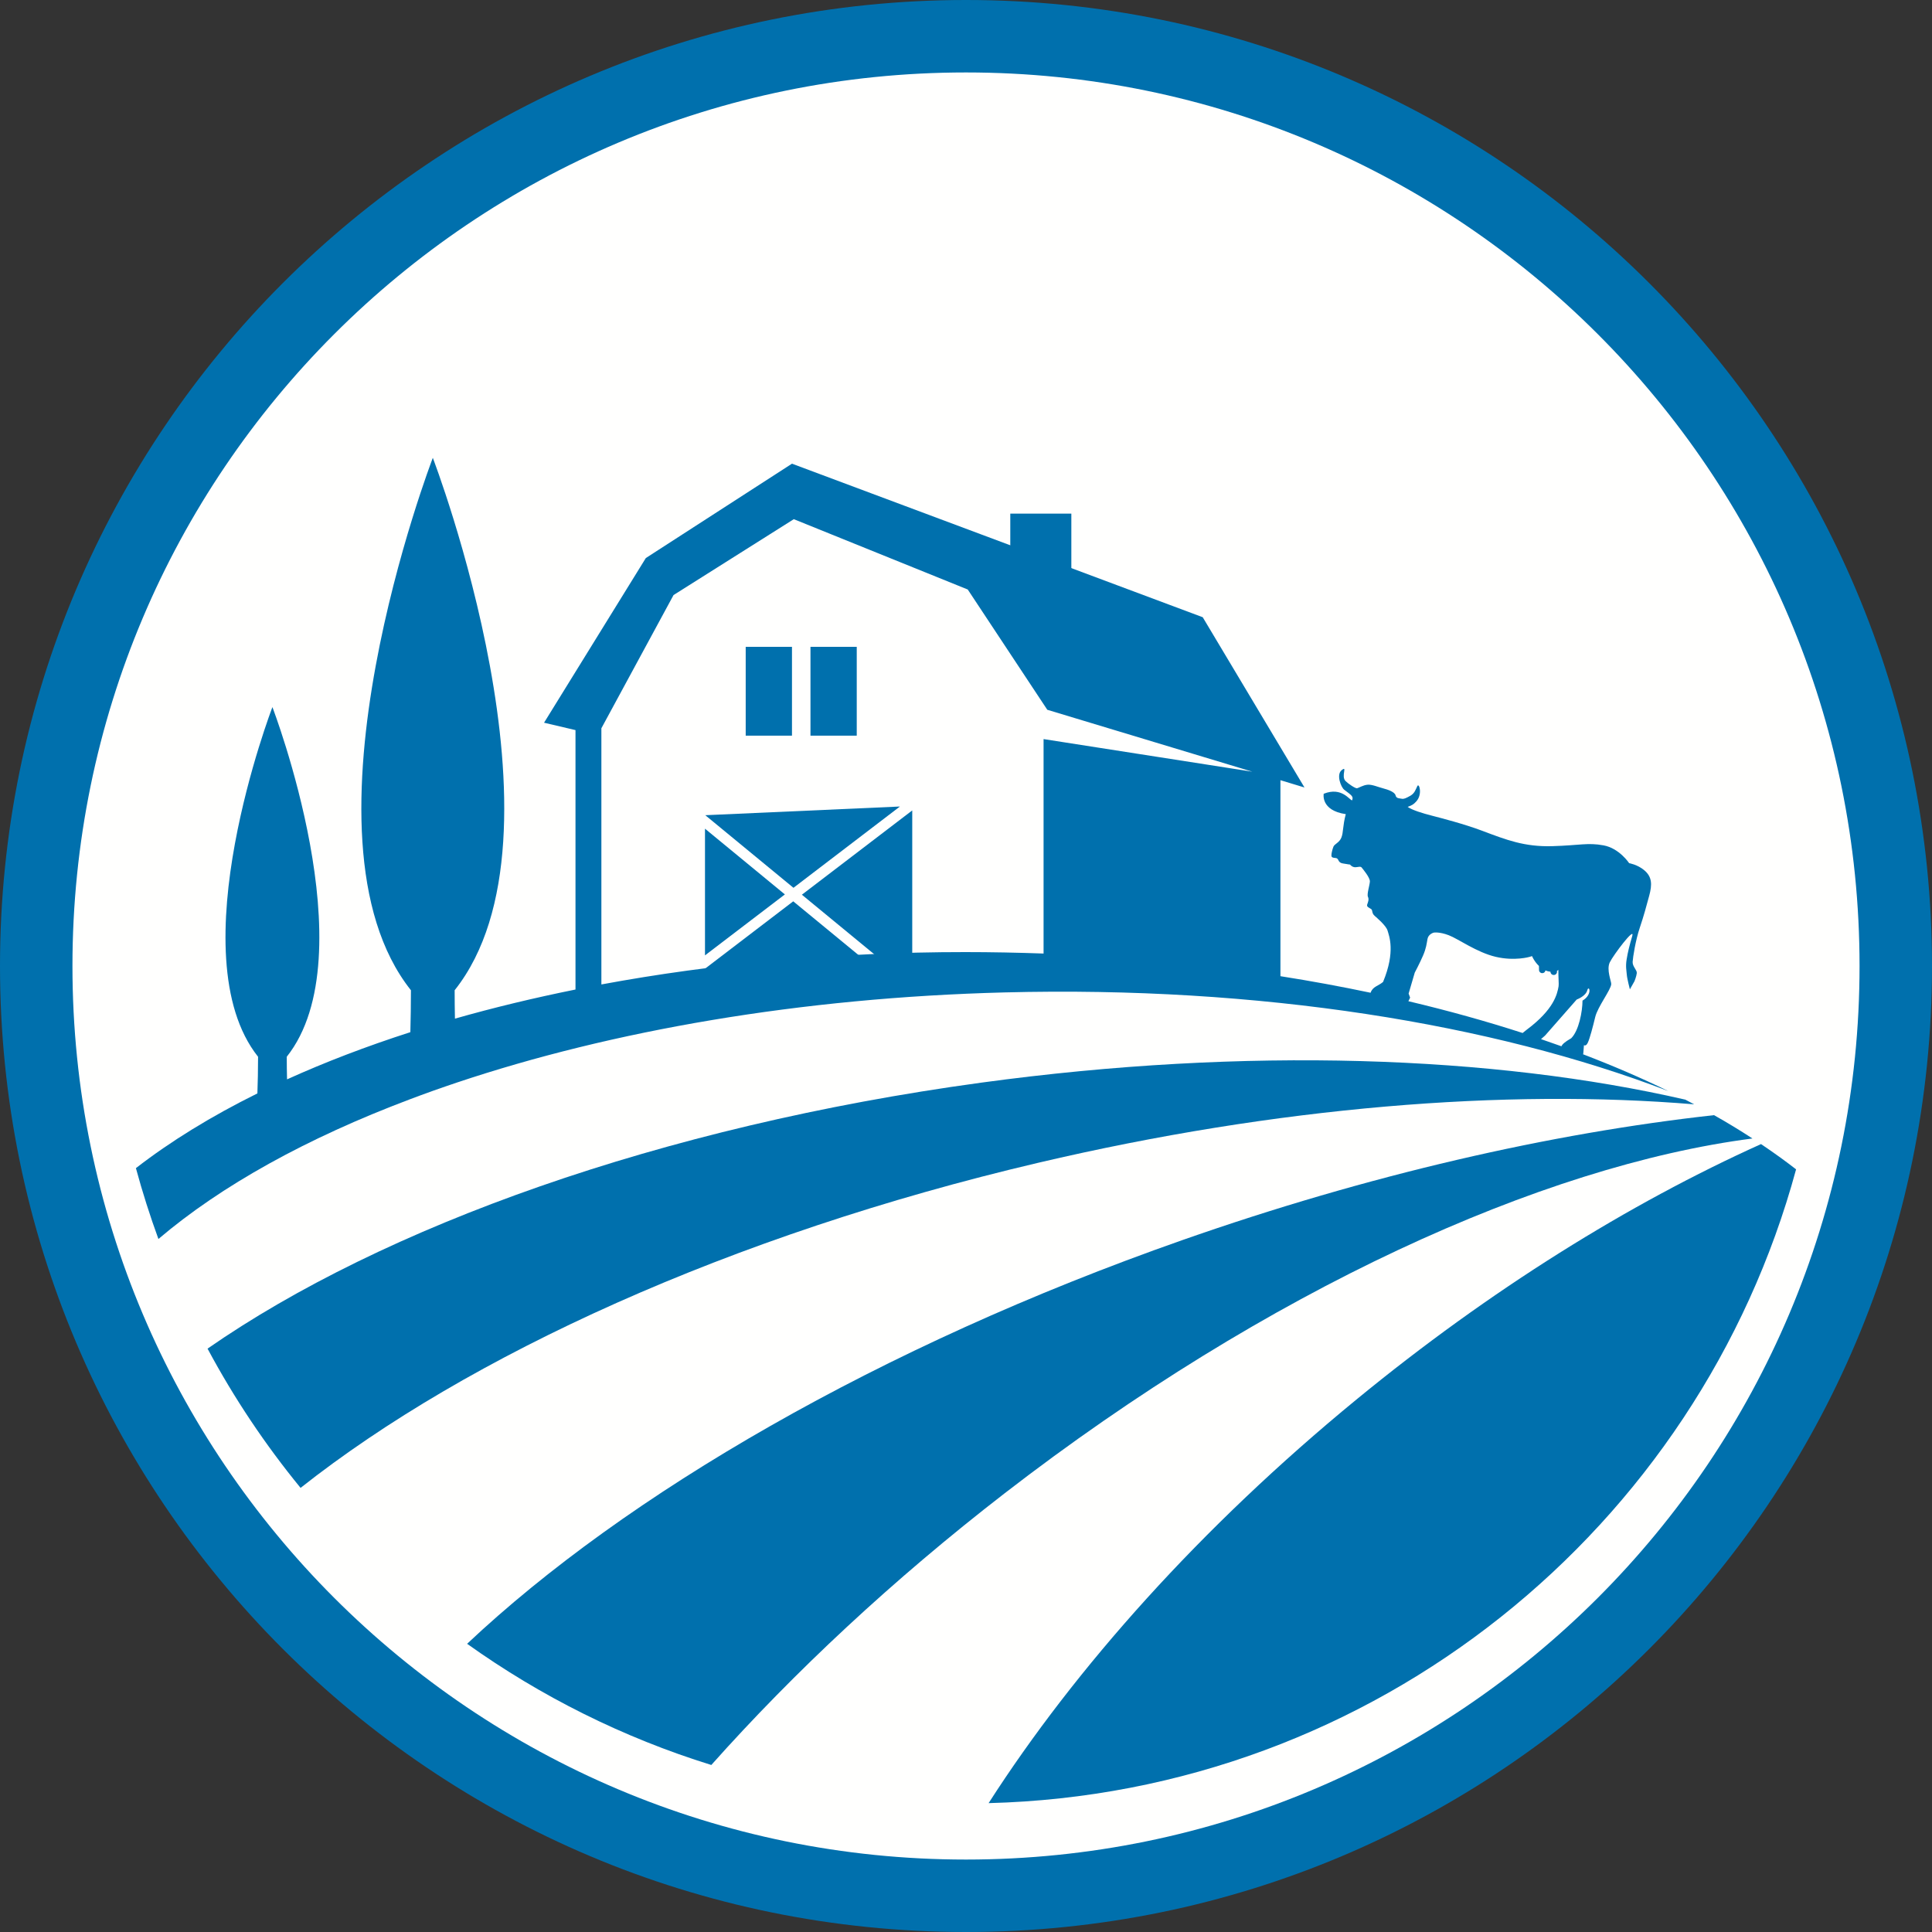
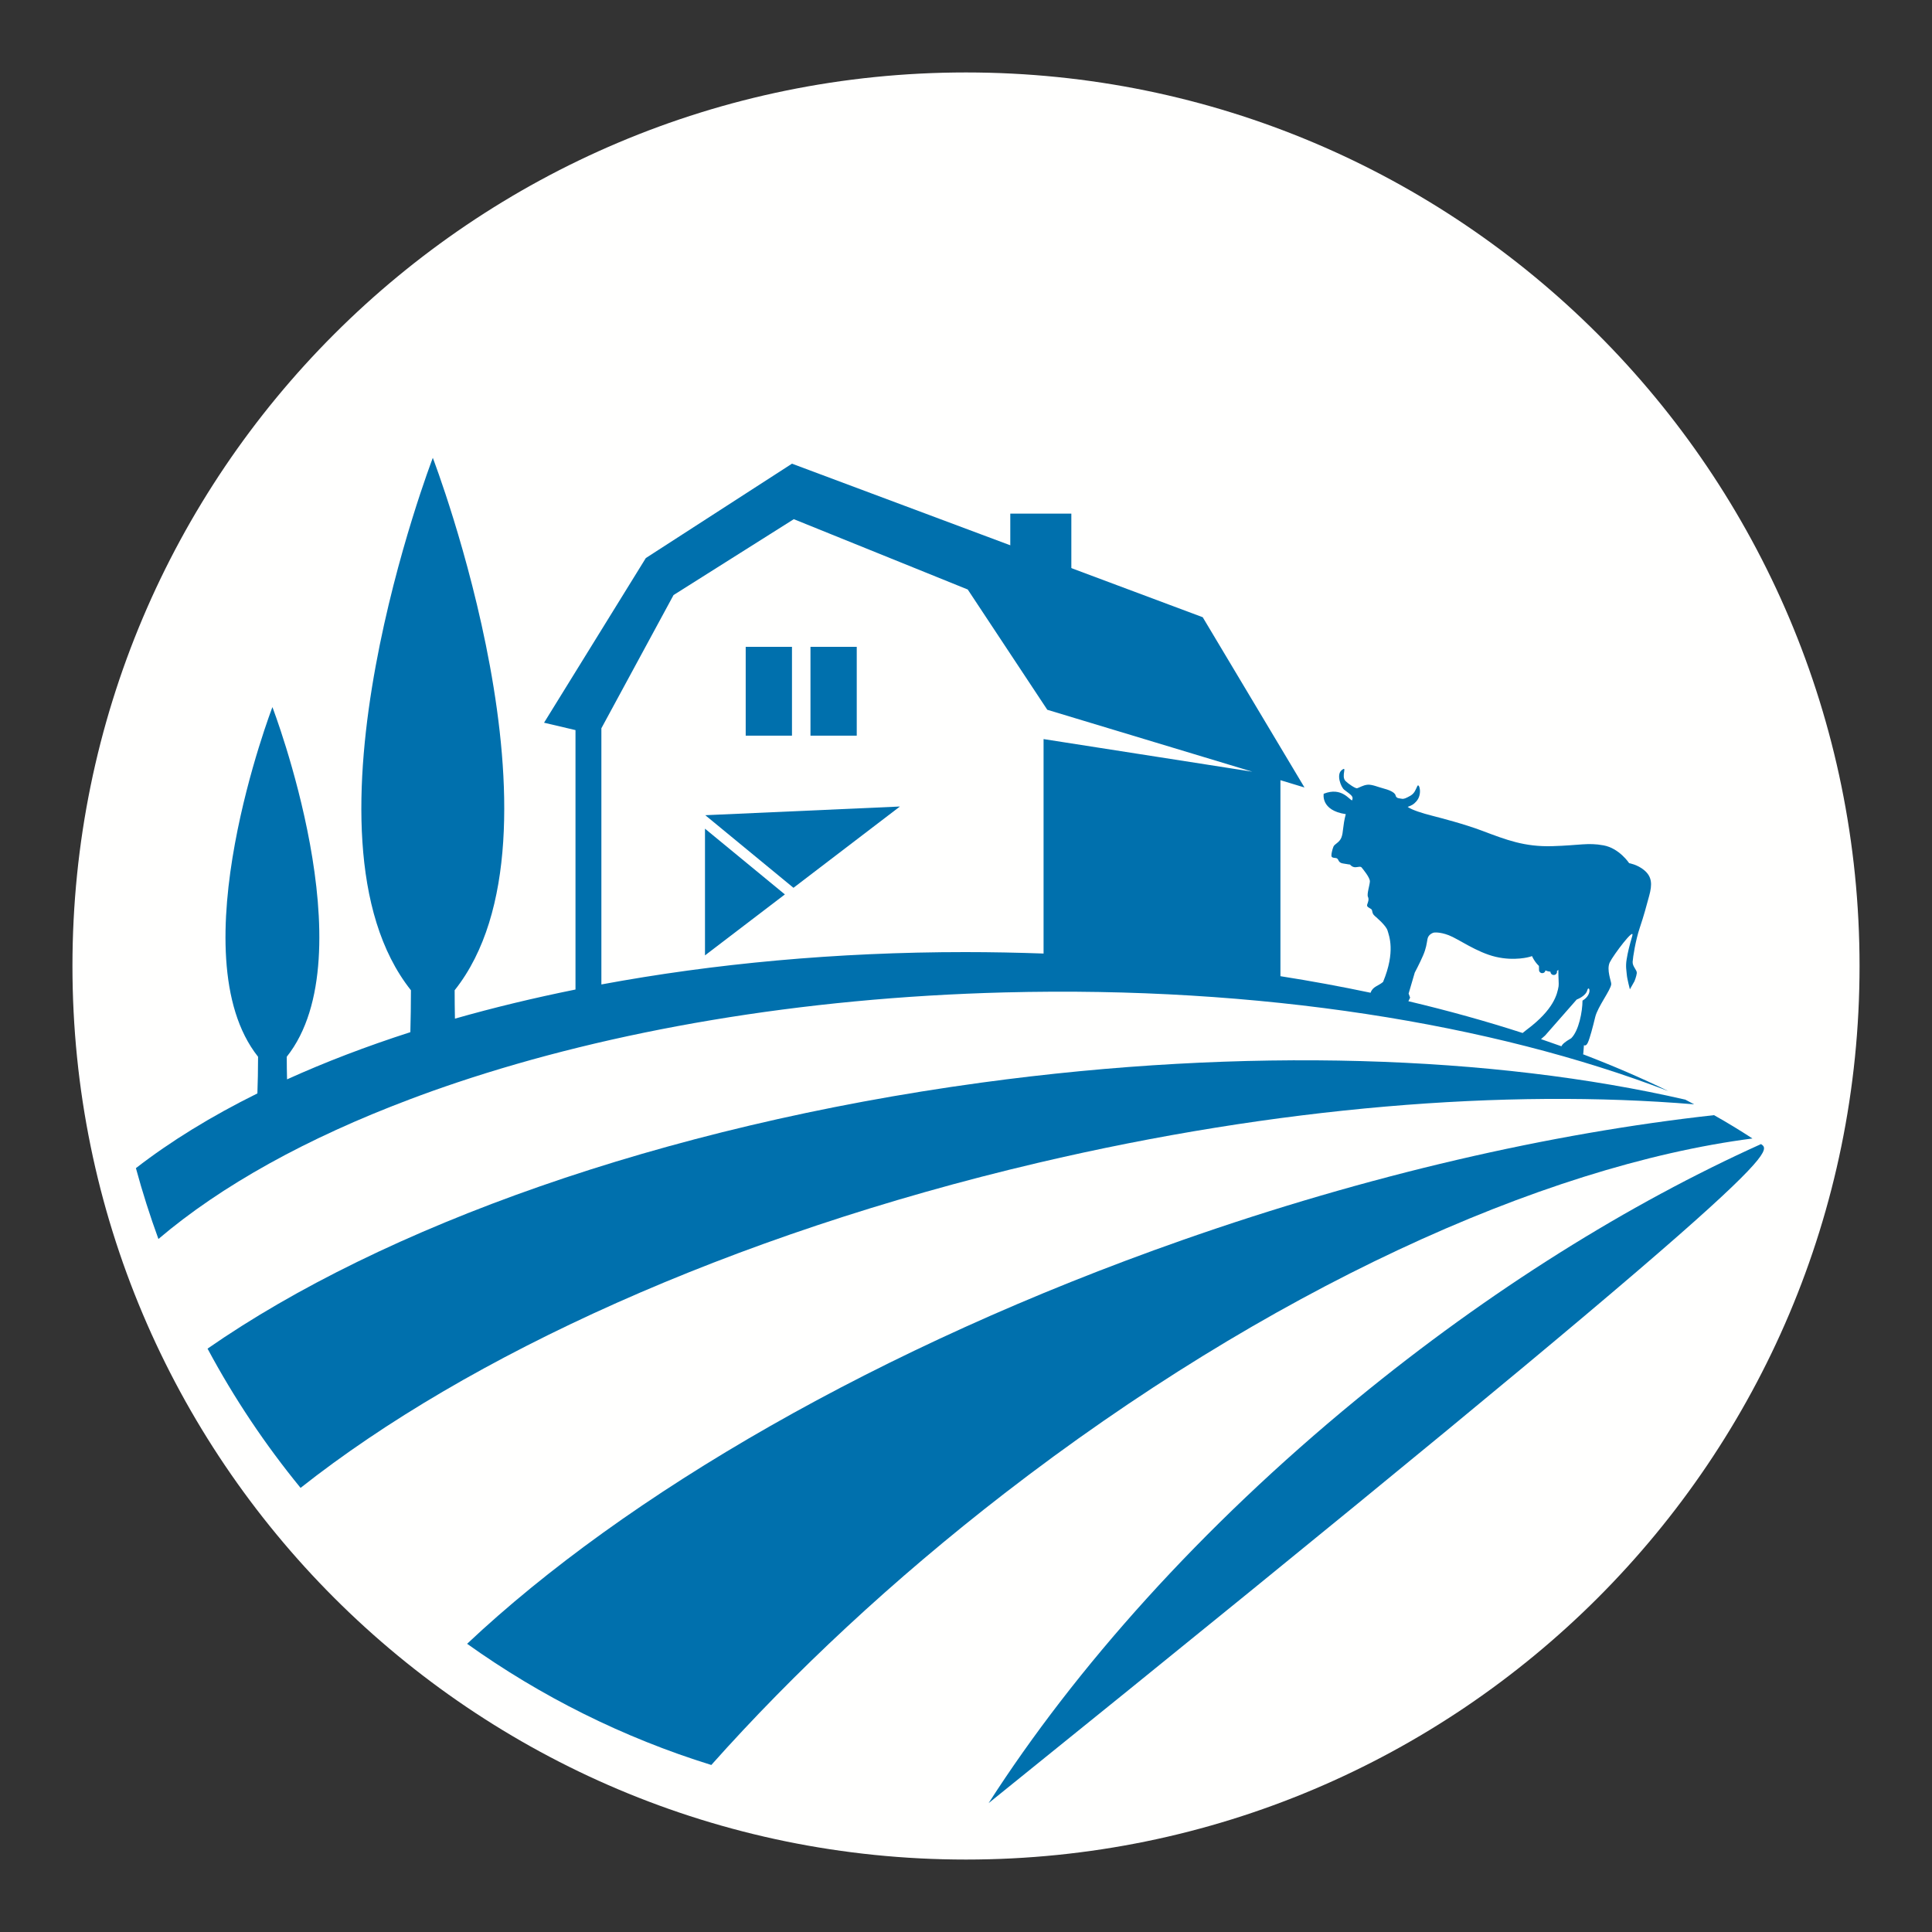
<svg xmlns="http://www.w3.org/2000/svg" width="40px" height="40px" viewBox="0 0 40 40" version="1.1">
  <rect x="0" y="0" width="40" height="40" fill="#333333" stroke="none" />
  <title>icons/branches/agricultural</title>
  <g id="icons/branches/agricultural" stroke="none" stroke-width="1" fill="none" fill-rule="evenodd">
    <g id="Agricultural">
-       <path d="M20,0 C8.954,0 0,8.954 0,20 C0,31.046 8.954,40 20,40 C31.046,40 40,31.046 40,20 C40,8.954 31.046,0 20,0" id="Fill-1" fill="#0070AD" />
      <path d="M20,38.5 C9.783,38.5 1.5,30.217 1.5,20 C1.5,9.783 9.783,1.5 20,1.5 C30.217,1.5 38.5,9.783 38.5,20 C38.5,30.217 30.217,38.5 20,38.5" id="Fill-3" fill="#FFFFFE" />
      <polygon id="Fill-5" fill="#0070AD" points="20.917 12.32 22.181 12.32 22.181 10.634 20.917 10.634" />
      <polygon id="Fill-7" fill="#0070AD" points="14.596 19.78 16.25 18.518 14.596 17.157" />
      <polygon id="Fill-8" fill="#0070AD" points="16.428 18.381 18.632 16.698 14.602 16.878" />
      <polygon id="Fill-9" fill="#0070AD" points="16.78 15.231 17.738 15.231 17.738 13.392 16.78 13.392" />
      <polygon id="Fill-10" fill="#0070AD" points="15.439 15.231 16.397 15.231 16.397 13.392 15.439 13.392" />
      <path d="M21.491,24.075 C26.455,22.909 31.182,22.539 35.076,22.864 C35.015,22.831 34.955,22.799 34.893,22.767 C30.923,21.855 25.803,21.667 20.316,22.415 C13.682,23.32 7.931,25.398 4.297,27.922 C4.846,28.948 5.492,29.912 6.223,30.805 C9.691,28.064 15.129,25.57 21.491,24.075" id="Fill-11" fill="#0070AD" />
      <path d="M20.8,30.917 C26.232,26.718 31.928,24.133 36.283,23.571 C36.029,23.406 35.765,23.244 35.487,23.088 C32.11,23.462 28.339,24.32 24.471,25.678 C18.204,27.879 12.953,30.942 9.671,34.033 C11.195,35.121 12.898,35.975 14.727,36.542 C16.438,34.622 18.483,32.709 20.8,30.917" id="Fill-12" fill="#0070AD" />
-       <path d="M36.46,23.687 C33.734,24.917 30.854,26.701 28.083,28.976 C24.865,31.617 22.266,34.53 20.468,37.332 C28.477,37.127 35.171,31.632 37.186,24.21 C36.957,24.032 36.714,23.858 36.46,23.687" id="Fill-13" fill="#0070AD" />
-       <path d="M18.887,20.495 L18.887,16.779 L16.602,18.524 L18.688,20.241 L18.549,20.41 L16.423,18.661 L14.596,20.056 L14.596,20.961 C15.964,20.736 17.401,20.578 18.887,20.495" id="Fill-14" fill="#0070AD" />
+       <path d="M36.46,23.687 C33.734,24.917 30.854,26.701 28.083,28.976 C24.865,31.617 22.266,34.53 20.468,37.332 C36.957,24.032 36.714,23.858 36.46,23.687" id="Fill-13" fill="#0070AD" />
      <path d="M32.53,21.496 C32.393,21.574 32.344,21.624 32.328,21.662 C32.188,21.612 32.047,21.562 31.905,21.514 L31.99,21.439 L32.644,20.694 C32.644,20.694 32.83,20.627 32.863,20.503 C32.896,20.38 32.984,20.584 32.764,20.717 C32.763,20.942 32.689,21.339 32.53,21.496 M31.612,21.317 C31.578,21.343 31.549,21.366 31.524,21.387 C30.773,21.144 29.983,20.924 29.159,20.729 C29.179,20.689 29.195,20.655 29.195,20.655 L29.164,20.571 L29.291,20.137 C29.291,20.137 29.395,19.941 29.462,19.785 C29.529,19.63 29.536,19.541 29.555,19.439 C29.574,19.337 29.683,19.309 29.683,19.309 C29.683,19.309 29.797,19.287 29.995,19.363 C30.193,19.438 30.572,19.717 30.967,19.81 C31.362,19.903 31.672,19.81 31.672,19.81 C31.672,19.81 31.69,19.805 31.719,19.795 C31.73,19.82 31.743,19.845 31.758,19.869 C31.788,19.919 31.824,19.962 31.862,19.999 L31.864,20.083 C31.864,20.119 31.895,20.149 31.932,20.148 C31.966,20.148 31.992,20.123 31.997,20.091 C32.032,20.107 32.067,20.115 32.101,20.119 L32.101,20.121 C32.102,20.157 32.132,20.187 32.17,20.186 C32.207,20.186 32.237,20.155 32.236,20.119 L32.236,20.098 C32.24,20.096 32.245,20.095 32.249,20.093 C32.254,20.09 32.259,20.084 32.264,20.08 C32.263,20.242 32.277,20.372 32.269,20.419 C32.241,20.585 32.169,20.901 31.612,21.317 M19.983,19.712 C17.317,19.712 14.774,19.951 12.451,20.382 L12.451,15.078 L13.945,12.32 L16.435,10.749 L20.036,12.205 L21.683,14.695 L25.928,15.977 L21.606,15.302 L21.606,19.742 C21.071,19.723 20.53,19.712 19.983,19.712 M32.774,21.827 L32.78,21.815 L32.794,21.638 C32.794,21.638 32.835,21.673 32.875,21.585 C32.916,21.496 32.977,21.265 33.028,21.054 C33.079,20.844 33.352,20.492 33.359,20.376 C33.363,20.32 33.255,20.077 33.329,19.924 C33.404,19.77 33.854,19.175 33.794,19.379 C33.735,19.58 33.702,19.712 33.678,19.862 C33.653,20.012 33.675,20.095 33.681,20.179 C33.687,20.263 33.745,20.483 33.745,20.483 L33.84,20.315 C33.84,20.315 33.881,20.214 33.888,20.148 C33.895,20.082 33.797,20.013 33.802,19.914 C33.808,19.815 33.862,19.47 33.949,19.211 C34.037,18.949 34.083,18.773 34.145,18.545 C34.208,18.313 34.207,18.151 34.036,18.012 C33.897,17.898 33.73,17.871 33.73,17.871 C33.73,17.871 33.526,17.561 33.198,17.502 C32.87,17.442 32.712,17.502 32.136,17.519 C31.561,17.535 31.187,17.389 30.681,17.198 C30.311,17.059 29.844,16.939 29.648,16.888 C29.451,16.838 29.236,16.771 29.144,16.706 C29.245,16.667 29.266,16.654 29.324,16.591 C29.456,16.445 29.381,16.201 29.345,16.274 C29.309,16.347 29.289,16.424 29.2,16.475 C29.111,16.526 29.061,16.547 29.022,16.537 C28.983,16.527 28.909,16.537 28.894,16.468 C28.879,16.398 28.738,16.348 28.636,16.322 C28.534,16.296 28.407,16.238 28.312,16.247 C28.218,16.256 28.132,16.313 28.097,16.32 C28.061,16.327 27.918,16.229 27.86,16.173 C27.755,16.07 27.908,15.841 27.777,15.946 C27.662,16.039 27.764,16.3 27.831,16.351 C27.992,16.473 28.022,16.488 27.995,16.57 C27.942,16.571 27.782,16.283 27.406,16.434 C27.406,16.434 27.337,16.779 27.863,16.856 C27.797,17.102 27.815,17.234 27.772,17.341 C27.73,17.447 27.63,17.472 27.607,17.53 C27.583,17.589 27.569,17.669 27.569,17.669 C27.562,17.735 27.557,17.758 27.653,17.764 C27.728,17.77 27.688,17.857 27.799,17.876 C27.911,17.896 27.952,17.9 27.952,17.9 C27.952,17.9 27.976,17.938 28.031,17.952 C28.086,17.966 28.163,17.927 28.189,17.958 C28.214,17.989 28.367,18.17 28.362,18.251 C28.357,18.332 28.296,18.512 28.322,18.568 C28.349,18.624 28.32,18.685 28.307,18.725 C28.29,18.776 28.342,18.791 28.385,18.819 C28.428,18.846 28.391,18.898 28.459,18.96 C28.501,18.998 28.697,19.161 28.728,19.267 C28.758,19.374 28.897,19.698 28.635,20.33 C28.536,20.415 28.42,20.424 28.377,20.553 C28.377,20.554 28.377,20.554 28.377,20.554 C27.77,20.426 27.147,20.311 26.51,20.211 L26.51,16.153 L27.008,16.304 L24.901,12.779 L16.397,9.6 L13.371,11.554 L11.264,14.963 L11.915,15.116 L11.915,20.487 C11.049,20.662 10.214,20.863 9.419,21.09 C9.415,20.9 9.413,20.703 9.413,20.502 C11.963,17.294 8.961,9.479 8.961,9.479 C8.961,9.479 5.958,17.294 8.508,20.502 C8.508,20.804 8.503,21.098 8.496,21.37 C7.585,21.663 6.731,21.99 5.943,22.347 C5.939,22.198 5.937,22.04 5.937,21.879 C7.612,19.772 5.64,14.64 5.64,14.64 C5.64,14.64 3.668,19.772 5.343,21.879 C5.343,22.149 5.337,22.41 5.329,22.638 C4.375,23.11 3.531,23.629 2.814,24.185 C2.949,24.683 3.105,25.172 3.28,25.652 C4.579,24.546 6.356,23.562 8.486,22.76 C8.625,22.707 8.765,22.656 8.907,22.605 C8.93,22.596 8.954,22.588 8.978,22.579 C9.136,22.524 9.295,22.468 9.457,22.414 C12.669,21.338 16.572,20.656 20.795,20.547 C26.078,20.41 30.908,21.195 34.539,22.589 C33.986,22.319 33.396,22.065 32.774,21.827" id="Fill-15" fill="#0070AD" />
    </g>
  </g>
</svg>